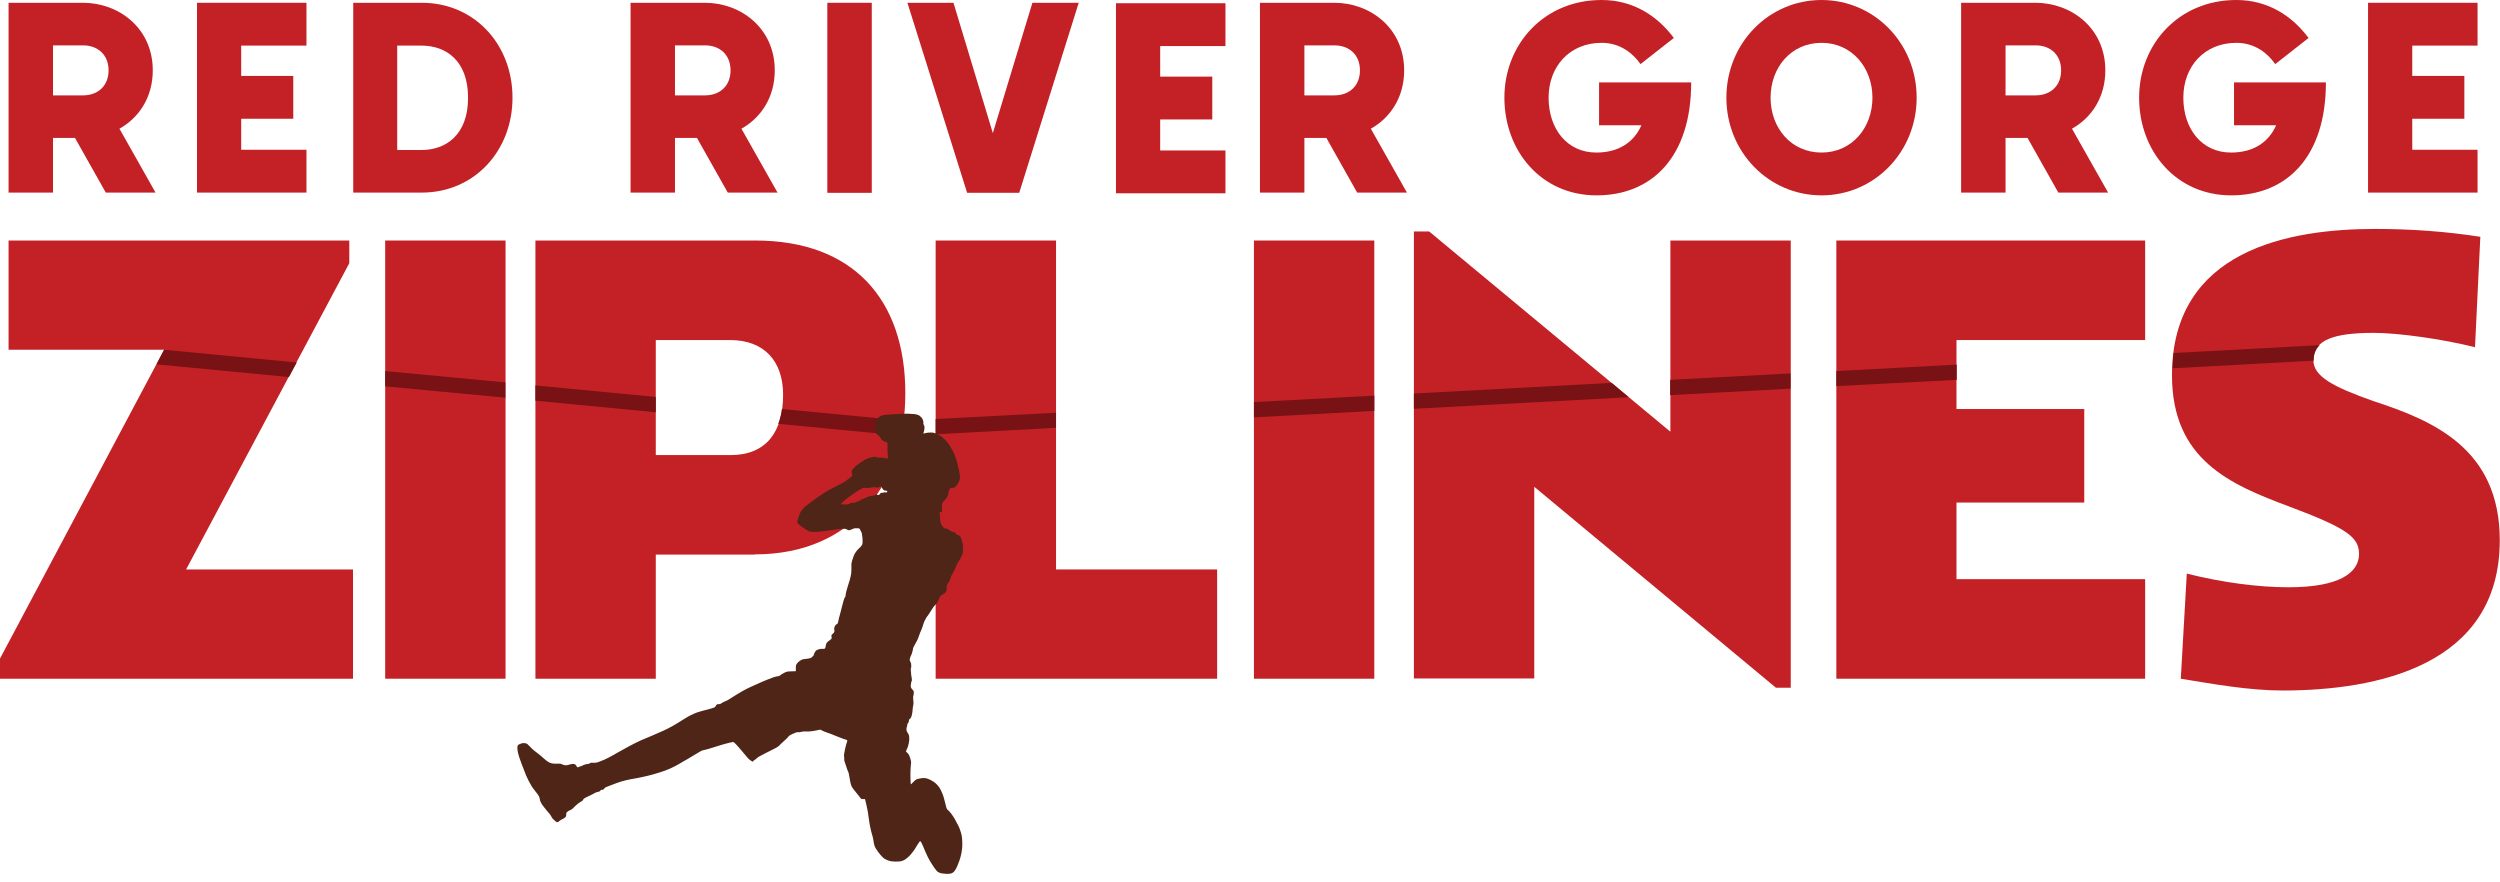
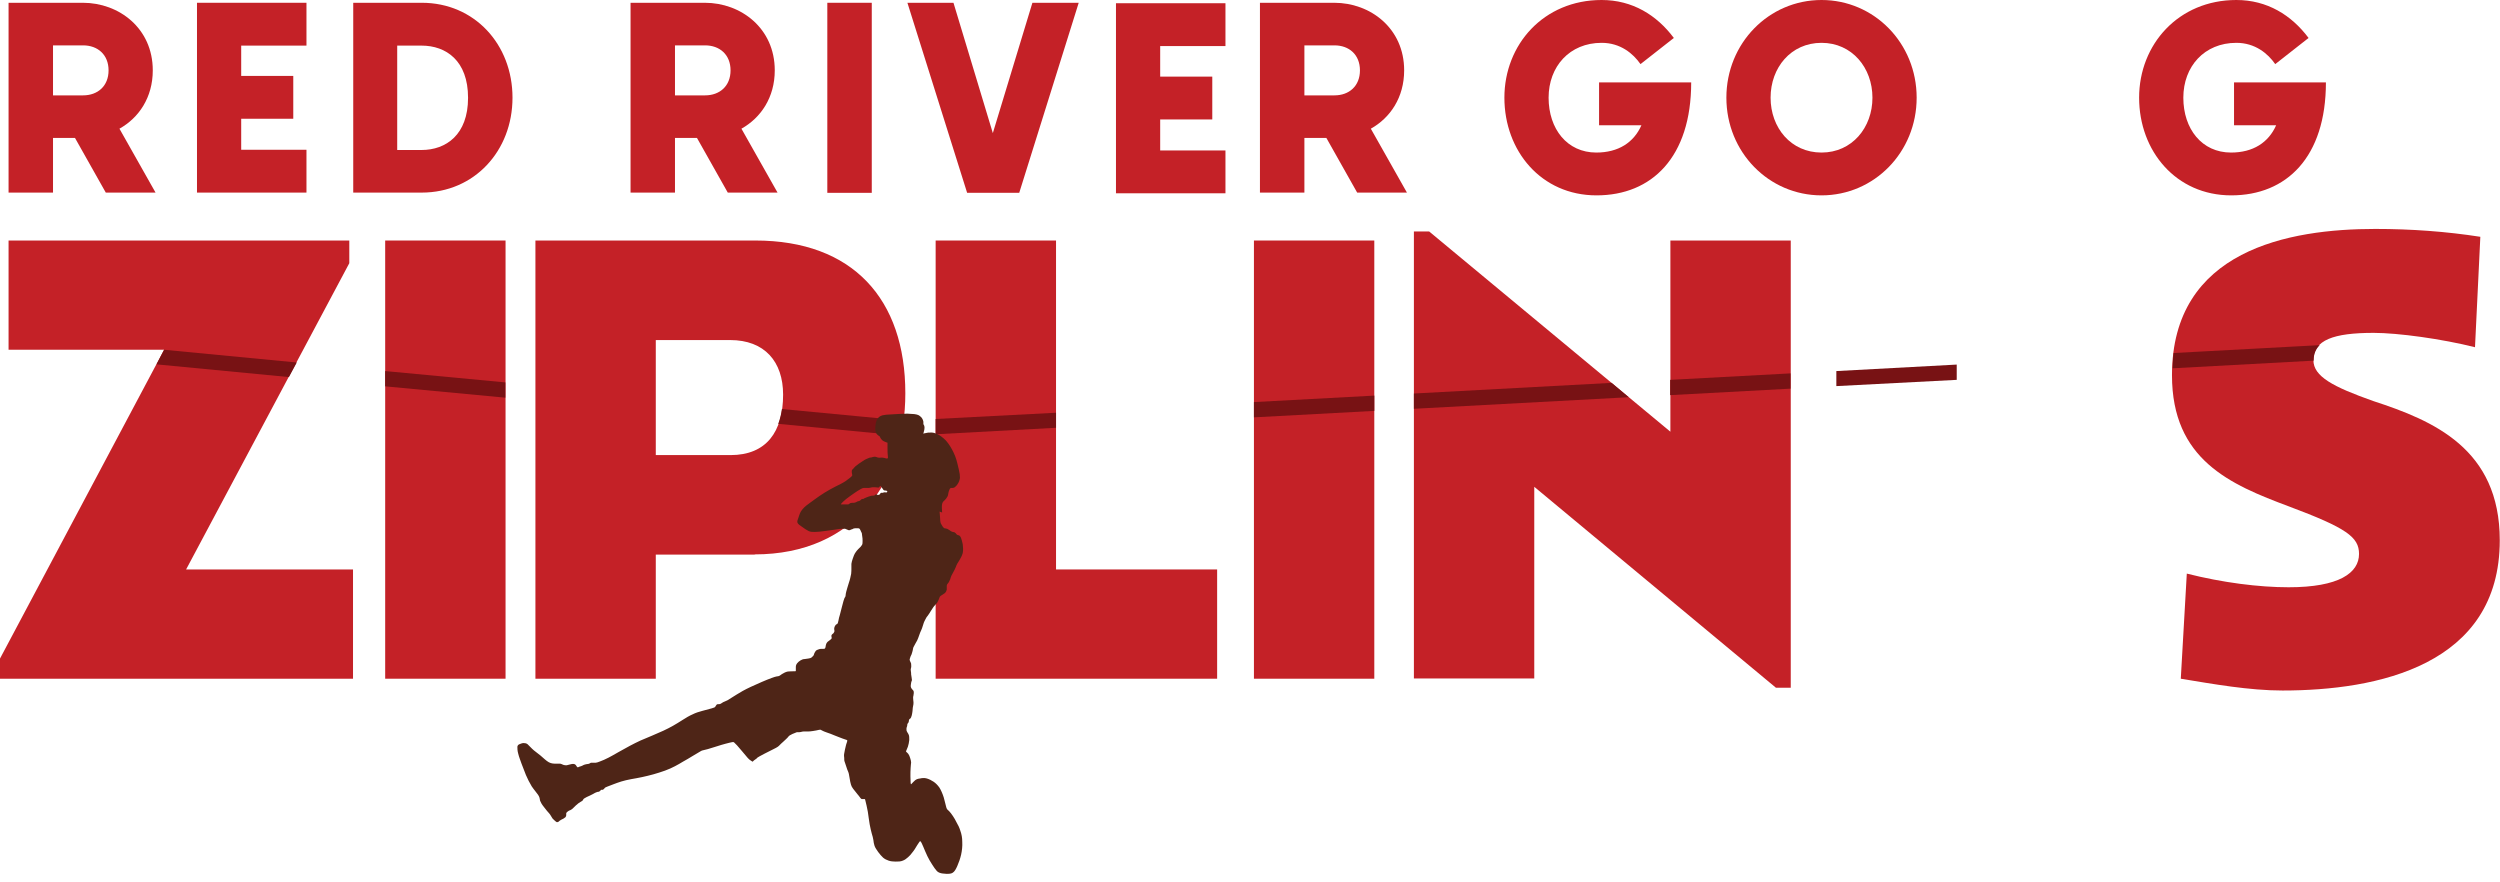
<svg xmlns="http://www.w3.org/2000/svg" width="136" height="48" viewBox="0 0 136 48" fill="none">
  <g clip-path="url(#clip0_64_168)">
    <path d="M10.137 30.978H19.204V36.922H0V35.826L8.928 19.027H0.466V13.084H19.002V14.318L10.124 30.978H10.137Z" fill="#C42127" />
    <path d="M20.954 36.922V13.084H27.502V36.922H20.954Z" fill="#C42127" />
    <path d="M41.065 30.172H35.675V36.922H29.127V13.084H41.09C46.391 13.084 49.25 16.27 49.25 21.395C49.25 26.13 46.542 30.159 41.052 30.159L41.065 30.172ZM39.717 18.499H35.675V24.757H39.742C41.694 24.757 42.601 23.485 42.601 21.47C42.601 19.67 41.594 18.499 39.717 18.499Z" fill="#C42127" />
    <path d="M50.899 36.922V13.084H57.448V30.978H66.212V36.922H50.912H50.899Z" fill="#C42127" />
    <path d="M68.214 36.922V13.084H74.762V36.922H68.214Z" fill="#C42127" />
    <path d="M97.404 37.413H96.611L83.464 26.482V36.909H76.916V12.593H77.747L90.869 23.485V13.084H97.417V37.413H97.404Z" fill="#C42127" />
-     <path d="M99.897 36.922V13.084H116.696V18.499H106.433V22.251H113.384V27.339H106.433V31.507H116.696V36.922H99.897Z" fill="#C42127" />
    <path d="M124.176 37.564C122.35 37.564 120.398 37.211 118.635 36.922L118.962 31.204C120.914 31.696 122.878 31.947 124.503 31.947C127.248 31.947 128.331 31.167 128.331 30.134C128.331 29.215 127.651 28.724 124.528 27.553C121.317 26.356 118.156 25.009 118.156 20.413C118.156 13.587 124.528 12.454 129.213 12.454C131.164 12.454 133.078 12.593 134.93 12.882L134.64 18.889C132.839 18.436 130.459 18.108 129.124 18.108C126.946 18.108 125.85 18.498 125.85 19.594C125.85 20.476 126.908 21.042 129.124 21.823C132.361 22.881 135.987 24.404 135.987 29.391C135.987 36.216 129.301 37.564 124.163 37.564H124.176Z" fill="#C42127" />
    <path d="M8.928 19.027L8.513 19.821L15.716 20.513L16.144 19.72L8.928 19.027Z" fill="#781214" />
-     <path d="M35.675 21.596L29.127 20.967V21.798L35.675 22.427V21.596Z" fill="#781214" />
    <path d="M27.49 20.803L20.954 20.186V21.017L27.49 21.634V20.803Z" fill="#781214" />
    <path d="M99.897 20.186V21.004L106.446 20.664V19.833L99.897 20.186Z" fill="#781214" />
    <path d="M50.899 22.793V23.624L57.448 23.271V22.453L50.899 22.793Z" fill="#781214" />
    <path d="M87.67 20.828L76.916 21.407V22.238L88.602 21.609L87.67 20.828Z" fill="#781214" />
    <path d="M125.863 19.594C125.863 19.254 125.977 18.99 126.191 18.776L118.245 19.204C118.207 19.468 118.207 19.758 118.194 20.035L125.863 19.619C125.863 19.619 125.863 19.607 125.863 19.594Z" fill="#781214" />
    <path d="M49.161 22.881L42.537 22.251C42.5 22.541 42.424 22.818 42.336 23.057L49.023 23.699C49.073 23.435 49.123 23.158 49.161 22.881Z" fill="#781214" />
    <path d="M97.404 20.312L90.856 20.664V21.495L97.404 21.143V20.312Z" fill="#781214" />
    <path d="M74.762 21.521L68.214 21.873V22.704L74.762 22.352V21.521Z" fill="#781214" />
    <path d="M4.08 7.505H2.884V10.477H0.466V0.151H4.508C6.472 0.151 8.311 1.536 8.311 3.828C8.311 5.301 7.555 6.41 6.498 7.001L8.462 10.477H5.755L4.08 7.505ZM2.884 5.188H4.521C5.314 5.188 5.906 4.684 5.906 3.828C5.906 2.972 5.314 2.468 4.521 2.468H2.884V5.176V5.188Z" fill="#C42127" />
    <path d="M13.121 2.468V4.13H15.954V6.46H13.121V8.147H16.672V10.477H10.716V0.151H16.672V2.481H13.121V2.468Z" fill="#C42127" />
    <path d="M27.88 5.314C27.88 8.21 25.802 10.477 22.943 10.477H19.216V0.151H22.943C25.814 0.151 27.88 2.418 27.88 5.314ZM25.462 5.314C25.462 3.299 24.265 2.481 22.931 2.481H21.608V8.16H22.931C24.265 8.16 25.462 7.329 25.462 5.327V5.314Z" fill="#C42127" />
    <path d="M37.916 7.505H36.719V10.477H34.302V0.151H38.344C40.308 0.151 42.147 1.536 42.147 3.828C42.147 5.301 41.391 6.41 40.334 7.001L42.298 10.477H39.591L37.916 7.505ZM36.719 5.188H38.357C39.15 5.188 39.742 4.684 39.742 3.828C39.742 2.972 39.15 2.468 38.357 2.468H36.719V5.176V5.188Z" fill="#C42127" />
    <path d="M45.006 0.151H47.424V10.49H45.006V0.151Z" fill="#C42127" />
    <path d="M58.682 0.151L55.446 10.49H52.612L49.363 0.151H51.869L54.01 7.241L56.163 0.151H58.669H58.682Z" fill="#C42127" />
    <path d="M63.114 2.506V4.168H65.948V6.498H63.114V8.185H66.665V10.515H60.709V0.176H66.665V2.506H63.114Z" fill="#C42127" />
    <path d="M72.155 7.505H70.959V10.477H68.541V0.151H72.583C74.548 0.151 76.386 1.536 76.386 3.828C76.386 5.301 75.631 6.41 74.573 7.001L76.537 10.477H73.83L72.155 7.505ZM70.959 5.188H72.596C73.389 5.188 73.981 4.684 73.981 3.828C73.981 2.972 73.389 2.468 72.596 2.468H70.959V5.176V5.188Z" fill="#C42127" />
    <path d="M92.001 4.483C92.001 8.55 89.86 10.628 86.851 10.628C83.841 10.628 81.839 8.21 81.839 5.314C81.839 2.418 83.98 0 87.128 0C88.803 0 90.125 0.819 91.057 2.065L89.243 3.488C88.84 2.909 88.148 2.33 87.128 2.33C85.39 2.33 84.244 3.614 84.244 5.314C84.244 7.014 85.251 8.299 86.838 8.299C88.034 8.299 88.878 7.757 89.294 6.813H86.989V4.483H91.989H92.001Z" fill="#C42127" />
    <path d="M93.915 5.314C93.915 2.355 96.219 0 99.091 0C101.962 0 104.266 2.355 104.266 5.314C104.266 8.273 101.962 10.628 99.091 10.628C96.219 10.628 93.915 8.273 93.915 5.314ZM101.861 5.314C101.861 3.69 100.753 2.33 99.091 2.33C97.428 2.33 96.32 3.677 96.32 5.314C96.32 6.951 97.428 8.299 99.091 8.299C100.753 8.299 101.861 6.939 101.861 5.314Z" fill="#C42127" />
-     <path d="M110.299 7.505H109.102V10.477H106.685V0.151H110.727C112.691 0.151 114.53 1.536 114.53 3.828C114.53 5.301 113.774 6.41 112.716 7.001L114.681 10.477H111.973L110.299 7.505ZM109.102 5.188H110.739C111.533 5.188 112.125 4.684 112.125 3.828C112.125 2.972 111.533 2.468 110.739 2.468H109.102V5.176V5.188Z" fill="#C42127" />
    <path d="M126.53 4.483C126.53 8.55 124.39 10.628 121.38 10.628C118.37 10.628 116.368 8.21 116.368 5.314C116.368 2.418 118.509 0 121.657 0C123.332 0 124.654 0.819 125.586 2.065L123.773 3.488C123.37 2.909 122.677 2.33 121.657 2.33C119.919 2.33 118.773 3.614 118.773 5.314C118.773 7.014 119.781 8.299 121.367 8.299C122.564 8.299 123.407 7.757 123.823 6.813H121.531V4.483H126.518H126.53Z" fill="#C42127" />
-     <path d="M131.227 2.468V4.13H134.061V6.46H131.227V8.147H134.779V10.477H128.822V0.151H134.779V2.481H131.227V2.468Z" fill="#C42127" />
    <path d="M50.282 23.17C50.282 23.17 50.232 23.082 50.232 23.07C50.232 23.032 50.232 22.994 50.232 22.944C50.194 22.73 50.055 22.629 49.955 22.578C49.829 22.528 49.69 22.515 49.363 22.503C49.111 22.503 48.758 22.528 48.519 22.541C48.255 22.553 48.116 22.566 48.015 22.591C47.776 22.654 47.7 22.818 47.663 22.944C47.625 23.07 47.612 23.246 47.612 23.347C47.612 23.51 47.675 23.636 47.864 23.75C47.889 23.838 47.952 23.913 48.028 23.976C48.091 24.014 48.154 24.039 48.255 24.077C48.255 24.077 48.267 24.077 48.28 24.077C48.28 24.153 48.28 24.241 48.28 24.329C48.28 24.505 48.28 24.707 48.305 24.895V25.135L48.62 25.185L48.67 24.959L48.645 25.198C48.645 25.198 48.758 25.235 48.821 25.235C48.821 25.235 48.846 25.235 48.859 25.235L49.06 25.21L49.111 25.009C49.174 24.795 49.237 24.581 49.275 24.442C49.3 24.379 49.3 24.341 49.275 24.367L49.212 24.228C49.212 24.228 49.212 24.203 49.212 24.178L49.337 24.329C49.337 24.329 49.451 24.279 49.589 24.14C49.614 24.115 49.652 24.077 49.665 24.064C49.69 24.064 49.74 24.039 49.766 24.039L49.854 24.014C49.98 23.976 50.081 23.913 50.143 23.813C50.194 23.737 50.206 23.661 50.219 23.624L50.244 23.535C50.244 23.535 50.269 23.435 50.282 23.384C50.294 23.321 50.307 23.233 50.269 23.133L50.282 23.17Z" fill="#4E2517" />
    <path fill-rule="evenodd" clip-rule="evenodd" d="M51.252 27.88C51.239 27.691 51.227 27.527 51.252 27.414C51.277 27.313 51.328 27.263 51.391 27.212C51.453 27.15 51.504 27.087 51.542 27.011C51.579 26.948 51.579 26.872 51.592 26.822C51.605 26.759 51.617 26.709 51.642 26.658C51.655 26.608 51.68 26.57 51.705 26.558C51.73 26.532 51.756 26.545 51.793 26.545C51.831 26.545 51.856 26.545 51.919 26.52C51.97 26.482 52.045 26.419 52.096 26.331C52.159 26.243 52.209 26.117 52.222 25.991C52.222 25.865 52.209 25.739 52.159 25.538C52.108 25.336 52.058 25.059 51.957 24.807C51.856 24.555 51.73 24.329 51.605 24.152C51.479 23.976 51.365 23.863 51.227 23.762C51.101 23.661 50.962 23.598 50.849 23.561C50.736 23.523 50.635 23.523 50.484 23.535C50.32 23.561 50.106 23.611 49.955 23.649C49.804 23.687 49.703 23.724 49.577 23.775C49.451 23.838 49.3 23.926 49.174 24.014C49.048 24.102 48.947 24.165 48.847 24.253C48.746 24.341 48.62 24.442 48.532 24.555C48.444 24.669 48.368 24.782 48.331 24.845C48.293 24.921 48.293 24.946 48.255 24.946C48.217 24.946 48.154 24.921 48.091 24.908C48.066 24.908 48.028 24.895 48.003 24.895C47.965 24.895 47.94 24.895 47.915 24.895C47.864 24.895 47.839 24.908 47.789 24.895C47.739 24.895 47.663 24.845 47.587 24.845C47.512 24.845 47.462 24.87 47.411 24.883C47.361 24.895 47.323 24.883 47.248 24.921C47.172 24.946 47.059 24.996 46.933 25.084C46.794 25.172 46.63 25.286 46.542 25.361C46.454 25.437 46.442 25.475 46.416 25.5C46.391 25.525 46.353 25.55 46.341 25.588C46.328 25.626 46.341 25.676 46.341 25.727C46.341 25.777 46.366 25.827 46.366 25.852C46.366 25.852 46.349 25.878 46.316 25.928C46.316 25.928 46.139 26.079 45.988 26.18C45.837 26.281 45.648 26.369 45.447 26.47C45.245 26.57 45.031 26.696 44.842 26.81C44.653 26.923 44.49 27.049 44.326 27.162C44.162 27.288 43.986 27.401 43.847 27.515C43.709 27.628 43.621 27.741 43.558 27.842C43.495 27.956 43.47 28.069 43.432 28.17C43.394 28.27 43.356 28.358 43.382 28.434C43.407 28.51 43.52 28.585 43.633 28.661C43.747 28.749 43.885 28.837 43.986 28.887C44.099 28.938 44.175 28.938 44.326 28.938C44.477 28.938 44.691 28.913 44.88 28.887C45.082 28.862 45.258 28.837 45.422 28.812C45.585 28.787 45.736 28.761 45.837 28.761C45.938 28.761 45.988 28.761 46.026 28.787C46.064 28.812 46.089 28.799 46.114 28.824C46.152 28.85 46.24 28.85 46.265 28.824C46.291 28.799 46.366 28.799 46.391 28.774C46.442 28.736 46.505 28.749 46.53 28.736C46.58 28.736 46.593 28.736 46.643 28.736C46.693 28.736 46.731 28.736 46.769 28.774C46.794 28.812 46.819 28.862 46.832 28.9C46.844 28.938 46.857 28.938 46.882 29.001C46.895 29.064 46.907 29.19 46.92 29.29C46.92 29.391 46.933 29.479 46.92 29.542C46.92 29.618 46.882 29.668 46.819 29.744C46.744 29.819 46.63 29.92 46.555 30.033C46.467 30.147 46.429 30.285 46.391 30.386C46.353 30.499 46.328 30.575 46.316 30.675C46.316 30.764 46.316 30.864 46.316 30.94C46.316 31.015 46.316 31.091 46.303 31.217C46.278 31.343 46.24 31.532 46.177 31.708C46.127 31.884 46.064 32.061 46.039 32.174C46.013 32.287 46.001 32.338 46.001 32.388C46.001 32.438 45.976 32.489 45.938 32.539C45.9 32.59 45.711 33.383 45.686 33.458C45.661 33.534 45.623 33.672 45.611 33.761C45.585 33.849 45.585 33.899 45.56 33.924C45.535 33.962 45.484 33.962 45.459 34C45.333 34.164 45.396 34.302 45.396 34.327C45.396 34.352 45.371 34.403 45.346 34.441C45.321 34.466 45.283 34.491 45.258 34.516C45.233 34.541 45.22 34.592 45.233 34.63C45.233 34.667 45.258 34.705 45.233 34.743C45.208 34.781 45.132 34.831 45.082 34.869C45.031 34.907 44.993 34.932 44.968 34.982C44.943 35.02 44.931 35.083 44.918 35.133C44.918 35.184 44.905 35.234 44.88 35.272C44.855 35.322 44.628 35.284 44.578 35.31C44.528 35.335 44.427 35.347 44.376 35.41C44.339 35.461 44.288 35.549 44.276 35.612C44.276 35.662 44.175 35.738 44.137 35.776C44.099 35.813 43.885 35.838 43.785 35.851C43.684 35.851 43.608 35.889 43.545 35.927C43.482 35.964 43.419 36.015 43.369 36.078C43.319 36.141 43.293 36.204 43.293 36.279C43.293 36.355 43.293 36.43 43.293 36.481C43.293 36.518 43.293 36.518 43.205 36.518C43.117 36.518 42.979 36.518 42.853 36.531C42.727 36.556 42.626 36.619 42.538 36.67C42.462 36.72 42.412 36.77 42.349 36.783C42.299 36.795 42.236 36.783 41.971 36.884C41.694 36.984 41.203 37.198 40.85 37.362C40.498 37.526 40.284 37.652 40.082 37.778C39.881 37.904 39.705 38.017 39.579 38.093C39.453 38.156 39.402 38.168 39.352 38.193C39.302 38.218 39.251 38.256 39.213 38.281C39.163 38.307 39.125 38.307 39.087 38.307C39.05 38.307 39.012 38.307 38.987 38.332C38.962 38.357 38.936 38.407 38.911 38.445C38.886 38.483 38.848 38.495 38.722 38.533C38.596 38.571 38.395 38.621 38.206 38.672C38.017 38.722 37.853 38.773 37.677 38.861C37.501 38.936 37.312 39.05 37.136 39.163C36.959 39.276 36.796 39.377 36.619 39.478C36.443 39.578 36.267 39.667 36.078 39.755C35.889 39.843 35.688 39.931 35.473 40.019C35.259 40.107 35.045 40.196 34.844 40.284C34.642 40.372 34.466 40.472 34.264 40.573C34.063 40.687 33.849 40.8 33.648 40.913C33.446 41.027 33.282 41.127 33.106 41.215C32.93 41.304 32.766 41.379 32.653 41.417C32.539 41.467 32.476 41.48 32.413 41.492C32.363 41.492 32.313 41.492 32.262 41.492C32.212 41.492 32.187 41.492 32.149 41.492C32.111 41.505 32.073 41.543 32.011 41.556C31.948 41.568 31.872 41.568 31.809 41.593C31.759 41.606 31.721 41.631 31.671 41.656C31.62 41.681 31.57 41.694 31.519 41.707C31.469 41.732 31.431 41.757 31.406 41.732C31.368 41.707 31.343 41.618 31.28 41.581C31.217 41.543 31.116 41.556 31.028 41.581C30.94 41.606 30.89 41.618 30.827 41.631C30.764 41.631 30.701 41.631 30.638 41.606C30.587 41.581 30.537 41.556 30.474 41.543C30.411 41.543 30.336 41.543 30.235 41.543C30.134 41.543 29.996 41.543 29.857 41.467C29.719 41.392 29.567 41.241 29.404 41.102C29.24 40.964 29.064 40.85 28.951 40.737C28.825 40.624 28.762 40.535 28.699 40.485C28.636 40.435 28.56 40.422 28.485 40.422C28.409 40.422 28.321 40.46 28.258 40.485C28.195 40.51 28.157 40.548 28.145 40.624C28.145 40.712 28.145 40.85 28.195 41.014C28.233 41.178 28.308 41.354 28.371 41.543C28.447 41.732 28.522 41.946 28.61 42.16C28.699 42.374 28.812 42.588 28.925 42.777C29.051 42.966 29.19 43.117 29.265 43.23C29.341 43.344 29.353 43.394 29.366 43.47C29.366 43.532 29.391 43.596 29.454 43.709C29.517 43.822 29.643 43.961 29.756 44.112C29.832 44.2 29.92 44.288 29.958 44.364C30.008 44.427 30.008 44.464 30.059 44.527C30.109 44.578 30.184 44.653 30.235 44.691C30.285 44.729 30.298 44.729 30.311 44.729C30.323 44.729 30.348 44.716 30.373 44.704C30.399 44.704 30.411 44.678 30.436 44.653C30.462 44.641 30.499 44.615 30.537 44.59C30.575 44.565 30.625 44.54 30.663 44.527C30.701 44.502 30.739 44.477 30.764 44.452C30.789 44.414 30.802 44.376 30.802 44.351C30.802 44.313 30.802 44.288 30.802 44.25C30.802 44.225 30.827 44.187 30.864 44.162C30.89 44.137 30.927 44.124 30.953 44.099C30.991 44.087 31.028 44.074 31.066 44.049C31.104 44.024 31.154 43.998 31.217 43.923C31.28 43.86 31.381 43.759 31.469 43.696C31.557 43.633 31.633 43.596 31.671 43.57C31.708 43.545 31.721 43.507 31.733 43.482C31.746 43.457 31.771 43.444 31.809 43.419C31.834 43.407 31.872 43.381 31.922 43.356C31.973 43.331 32.023 43.306 32.086 43.281C32.149 43.255 32.212 43.218 32.262 43.193C32.313 43.167 32.363 43.13 32.401 43.117C32.439 43.104 32.476 43.092 32.502 43.079C32.539 43.079 32.565 43.079 32.602 43.054C32.627 43.054 32.653 43.029 32.665 43.004C32.678 42.991 32.691 42.966 32.703 42.966C32.716 42.966 32.753 42.966 32.779 42.966C32.804 42.966 32.829 42.941 32.842 42.928C32.854 42.928 32.867 42.903 32.879 42.89C32.892 42.878 32.904 42.852 32.93 42.84C32.942 42.827 32.968 42.827 33.043 42.79C33.119 42.764 33.245 42.714 33.37 42.664C33.496 42.613 33.648 42.563 33.799 42.513C33.962 42.462 34.139 42.424 34.328 42.387C34.516 42.349 34.718 42.324 34.932 42.273C35.133 42.236 35.347 42.172 35.549 42.122C35.763 42.059 35.977 41.996 36.179 41.921C36.38 41.845 36.556 41.77 36.72 41.681C36.871 41.606 37.01 41.518 37.161 41.43C37.325 41.341 37.513 41.228 37.677 41.127C37.853 41.027 38.005 40.938 38.08 40.888C38.13 40.855 38.172 40.834 38.206 40.825C38.206 40.825 38.37 40.787 38.508 40.75C38.647 40.712 38.836 40.649 38.999 40.599C39.163 40.548 39.314 40.498 39.465 40.46C39.616 40.422 39.755 40.384 39.831 40.372C39.881 40.363 39.914 40.368 39.931 40.384C39.931 40.384 40.019 40.472 40.095 40.548C40.158 40.624 40.586 41.115 40.662 41.215C40.75 41.316 40.838 41.379 40.888 41.404C40.939 41.43 40.939 41.442 40.951 41.43C40.951 41.43 40.976 41.404 41.014 41.367C41.039 41.341 41.178 41.266 41.203 41.215C41.241 41.178 41.845 40.863 42.034 40.775C42.097 40.75 42.336 40.624 42.374 40.573C42.412 40.535 42.45 40.498 42.487 40.46C42.525 40.422 42.563 40.397 42.626 40.334C42.689 40.271 42.84 40.145 42.891 40.07C42.941 39.981 43.281 39.855 43.319 39.843C43.356 39.818 43.419 39.843 43.495 39.83C43.558 39.83 43.646 39.792 43.722 39.792C43.797 39.792 43.847 39.792 43.923 39.792C43.999 39.792 44.099 39.792 44.225 39.767C44.351 39.755 44.477 39.717 44.553 39.704C44.628 39.692 44.628 39.692 44.653 39.704C44.679 39.717 44.742 39.755 44.83 39.792C44.918 39.83 45.044 39.868 45.182 39.919C45.321 39.969 45.472 40.044 45.623 40.095C45.774 40.158 45.925 40.208 46.001 40.233C46.089 40.258 46.102 40.271 46.089 40.309C46.089 40.359 46.039 40.447 46.013 40.573C45.976 40.699 45.95 40.863 45.925 40.989C45.9 41.115 45.925 41.165 45.925 41.228C45.925 41.304 45.925 41.392 45.95 41.442C45.963 41.48 45.976 41.518 46.001 41.593C46.026 41.669 46.064 41.782 46.089 41.858C46.114 41.933 46.152 41.984 46.177 42.097C46.202 42.21 46.227 42.399 46.253 42.525C46.278 42.651 46.303 42.714 46.328 42.777C46.353 42.827 46.391 42.878 46.416 42.916C46.442 42.953 46.618 43.167 46.656 43.218C46.706 43.268 46.756 43.344 46.794 43.394C46.832 43.444 46.857 43.47 46.895 43.47C46.945 43.47 47.008 43.47 47.033 43.47C47.059 43.47 47.059 43.47 47.084 43.583C47.109 43.696 47.172 43.923 47.21 44.162C47.248 44.401 47.273 44.641 47.31 44.842C47.348 45.044 47.386 45.207 47.424 45.346C47.462 45.484 47.499 45.585 47.512 45.699C47.525 45.812 47.537 45.9 47.575 46.013C47.613 46.127 47.701 46.24 47.776 46.353C47.864 46.467 47.953 46.58 48.041 46.656C48.129 46.731 48.23 46.781 48.343 46.819C48.456 46.857 48.582 46.87 48.721 46.87C48.859 46.87 48.998 46.87 49.111 46.819C49.224 46.781 49.313 46.706 49.401 46.63C49.489 46.555 49.565 46.467 49.627 46.379C49.678 46.316 49.728 46.252 49.766 46.19C49.854 46.051 49.93 45.913 49.98 45.85C50.031 45.774 50.043 45.761 50.056 45.761C50.068 45.761 50.081 45.761 50.131 45.85C50.182 45.95 50.257 46.139 50.333 46.316C50.408 46.492 50.484 46.656 50.572 46.807C50.66 46.958 50.761 47.109 50.836 47.222C50.925 47.336 50.987 47.436 51.101 47.474C51.214 47.524 51.353 47.524 51.491 47.537C51.617 47.537 51.743 47.537 51.831 47.474C51.932 47.411 52.008 47.273 52.083 47.096C52.159 46.92 52.234 46.718 52.285 46.492C52.335 46.265 52.36 46.026 52.347 45.799C52.347 45.572 52.31 45.384 52.247 45.207C52.196 45.031 52.121 44.88 52.045 44.754C51.982 44.615 51.907 44.502 51.844 44.401C51.768 44.288 51.693 44.187 51.63 44.124C51.567 44.061 51.516 44.049 51.479 43.923C51.441 43.81 51.403 43.583 51.34 43.381C51.277 43.18 51.189 42.978 51.101 42.84C51 42.701 50.899 42.601 50.786 42.525C50.673 42.45 50.547 42.387 50.421 42.349C50.295 42.311 50.156 42.324 50.056 42.349C49.942 42.361 49.854 42.387 49.779 42.45C49.703 42.513 49.627 42.601 49.59 42.639C49.552 42.676 49.552 42.676 49.539 42.601C49.539 42.525 49.527 42.387 49.527 42.236C49.527 42.084 49.527 41.895 49.539 41.77C49.539 41.644 49.565 41.556 49.565 41.48C49.565 41.404 49.539 41.329 49.514 41.241C49.489 41.153 49.451 41.064 49.413 41.014C49.376 40.964 49.338 40.938 49.313 40.913C49.288 40.888 49.275 40.876 49.3 40.838C49.313 40.8 49.35 40.724 49.388 40.624C49.426 40.523 49.451 40.372 49.464 40.258C49.464 40.145 49.464 40.044 49.439 39.981C49.413 39.918 49.388 39.881 49.363 39.843C49.338 39.805 49.325 39.767 49.313 39.73C49.313 39.692 49.313 39.654 49.313 39.616C49.313 39.578 49.338 39.541 49.35 39.49C49.35 39.44 49.35 39.377 49.413 39.314C49.464 39.251 49.413 39.15 49.502 39.1C49.59 39.062 49.627 38.798 49.64 38.684C49.64 38.584 49.665 38.42 49.691 38.307C49.716 38.193 49.64 37.979 49.691 37.841C49.703 37.79 49.728 37.627 49.691 37.576C49.653 37.526 49.59 37.475 49.565 37.413C49.539 37.35 49.539 37.287 49.552 37.236C49.565 37.186 49.565 37.098 49.59 37.06C49.615 37.022 49.615 36.959 49.59 36.846C49.59 36.795 49.552 36.67 49.565 36.619C49.565 36.556 49.527 36.43 49.552 36.367C49.577 36.304 49.577 36.191 49.565 36.103C49.565 36.065 49.464 35.914 49.489 35.864C49.502 35.838 49.502 35.776 49.539 35.7C49.577 35.624 49.602 35.587 49.627 35.473C49.665 35.36 49.665 35.259 49.691 35.209C49.766 35.058 49.867 34.894 49.892 34.844C49.968 34.693 50.043 34.416 50.106 34.302C50.169 34.189 50.257 33.836 50.282 33.811C50.307 33.773 50.37 33.622 50.408 33.572C50.446 33.521 50.496 33.471 50.547 33.383C50.61 33.295 50.673 33.169 50.748 33.068C50.811 32.967 50.887 32.904 50.925 32.854C50.975 32.804 51 32.766 51.025 32.703C51.05 32.653 51.088 32.577 51.101 32.527C51.113 32.476 51.126 32.451 51.176 32.413C51.227 32.376 51.34 32.312 51.403 32.262C51.466 32.199 51.491 32.136 51.504 32.073C51.504 32.01 51.504 31.96 51.504 31.91C51.504 31.859 51.504 31.821 51.529 31.784C51.554 31.746 51.592 31.708 51.617 31.67C51.642 31.62 51.667 31.557 51.693 31.507C51.705 31.456 51.718 31.406 51.756 31.318C51.806 31.23 51.882 31.091 51.932 30.99C51.982 30.89 52.008 30.814 52.033 30.751C52.058 30.688 52.096 30.625 52.171 30.512C52.234 30.398 52.335 30.247 52.373 30.084C52.41 29.92 52.385 29.744 52.373 29.605C52.347 29.467 52.31 29.353 52.285 29.278C52.259 29.202 52.222 29.164 52.196 29.139C52.159 29.114 52.121 29.114 52.083 29.101C52.045 29.076 52.02 29.051 51.995 29.013C51.97 28.988 51.932 28.963 51.907 28.95C51.869 28.95 51.831 28.938 51.793 28.925C51.756 28.913 51.705 28.887 51.667 28.85C51.63 28.824 51.579 28.799 51.542 28.774C51.504 28.761 51.491 28.761 51.453 28.749C51.416 28.749 51.365 28.749 51.315 28.686C51.264 28.636 51.239 28.56 51.202 28.51C51.176 28.459 51.164 28.459 51.151 28.346C51.151 28.233 51.126 28.018 51.113 27.83L51.252 27.88ZM46.983 27.137C46.983 27.137 46.92 27.137 46.882 27.15C46.857 27.162 46.819 27.2 46.794 27.225C46.769 27.25 46.744 27.25 46.706 27.263C46.668 27.263 46.618 27.288 46.58 27.313C46.542 27.326 46.505 27.351 46.454 27.351C46.404 27.351 46.328 27.351 46.278 27.364C46.227 27.376 46.202 27.414 46.177 27.427C46.152 27.439 46.139 27.439 46.102 27.439C46.076 27.439 46.039 27.439 46.013 27.439C45.988 27.439 45.963 27.439 45.938 27.439H45.862C45.862 27.439 45.799 27.439 45.774 27.439C45.749 27.439 45.724 27.439 45.762 27.401C45.799 27.351 45.9 27.25 46.026 27.15C46.152 27.049 46.303 26.948 46.442 26.847C46.58 26.747 46.731 26.658 46.819 26.608C46.907 26.558 46.945 26.545 46.983 26.545C47.021 26.545 47.059 26.545 47.084 26.545C47.109 26.545 47.159 26.545 47.197 26.545C47.235 26.545 47.285 26.545 47.336 26.532C47.373 26.532 47.411 26.507 47.462 26.507C47.499 26.507 47.55 26.507 47.6 26.507C47.651 26.507 47.701 26.52 47.739 26.52C47.776 26.52 47.802 26.52 47.814 26.52C47.827 26.507 47.852 26.482 47.864 26.457C47.864 26.432 47.877 26.432 47.89 26.432C47.89 26.432 47.915 26.457 47.94 26.482C47.953 26.507 47.978 26.545 48.003 26.57C48.028 26.608 48.053 26.646 48.066 26.658C48.091 26.671 48.104 26.684 48.129 26.684C48.154 26.684 48.192 26.684 48.217 26.696C48.242 26.696 48.267 26.709 48.267 26.721C48.267 26.734 48.267 26.772 48.242 26.784C48.217 26.797 48.179 26.784 48.154 26.784C48.129 26.784 48.116 26.784 48.091 26.784C48.066 26.784 48.041 26.81 48.016 26.81C47.99 26.81 47.953 26.81 47.928 26.81C47.902 26.81 47.89 26.86 47.864 26.885C47.839 26.91 47.814 26.923 47.776 26.923C47.751 26.923 47.713 26.923 47.688 26.898C47.663 26.898 47.651 26.885 47.638 26.898C47.625 26.898 47.6 26.923 47.587 26.936C47.575 26.948 47.562 26.961 47.537 26.961C47.512 26.961 47.462 26.961 47.386 26.973C47.323 26.986 47.235 27.024 47.159 27.049C47.096 27.074 47.046 27.099 47.008 27.112L46.983 27.137Z" fill="#4E2517" />
  </g>
  <defs>
    <clipPath id="clip0_64_168">
      <rect width="136" height="47.575" fill="white" />
    </clipPath>
  </defs>
</svg>